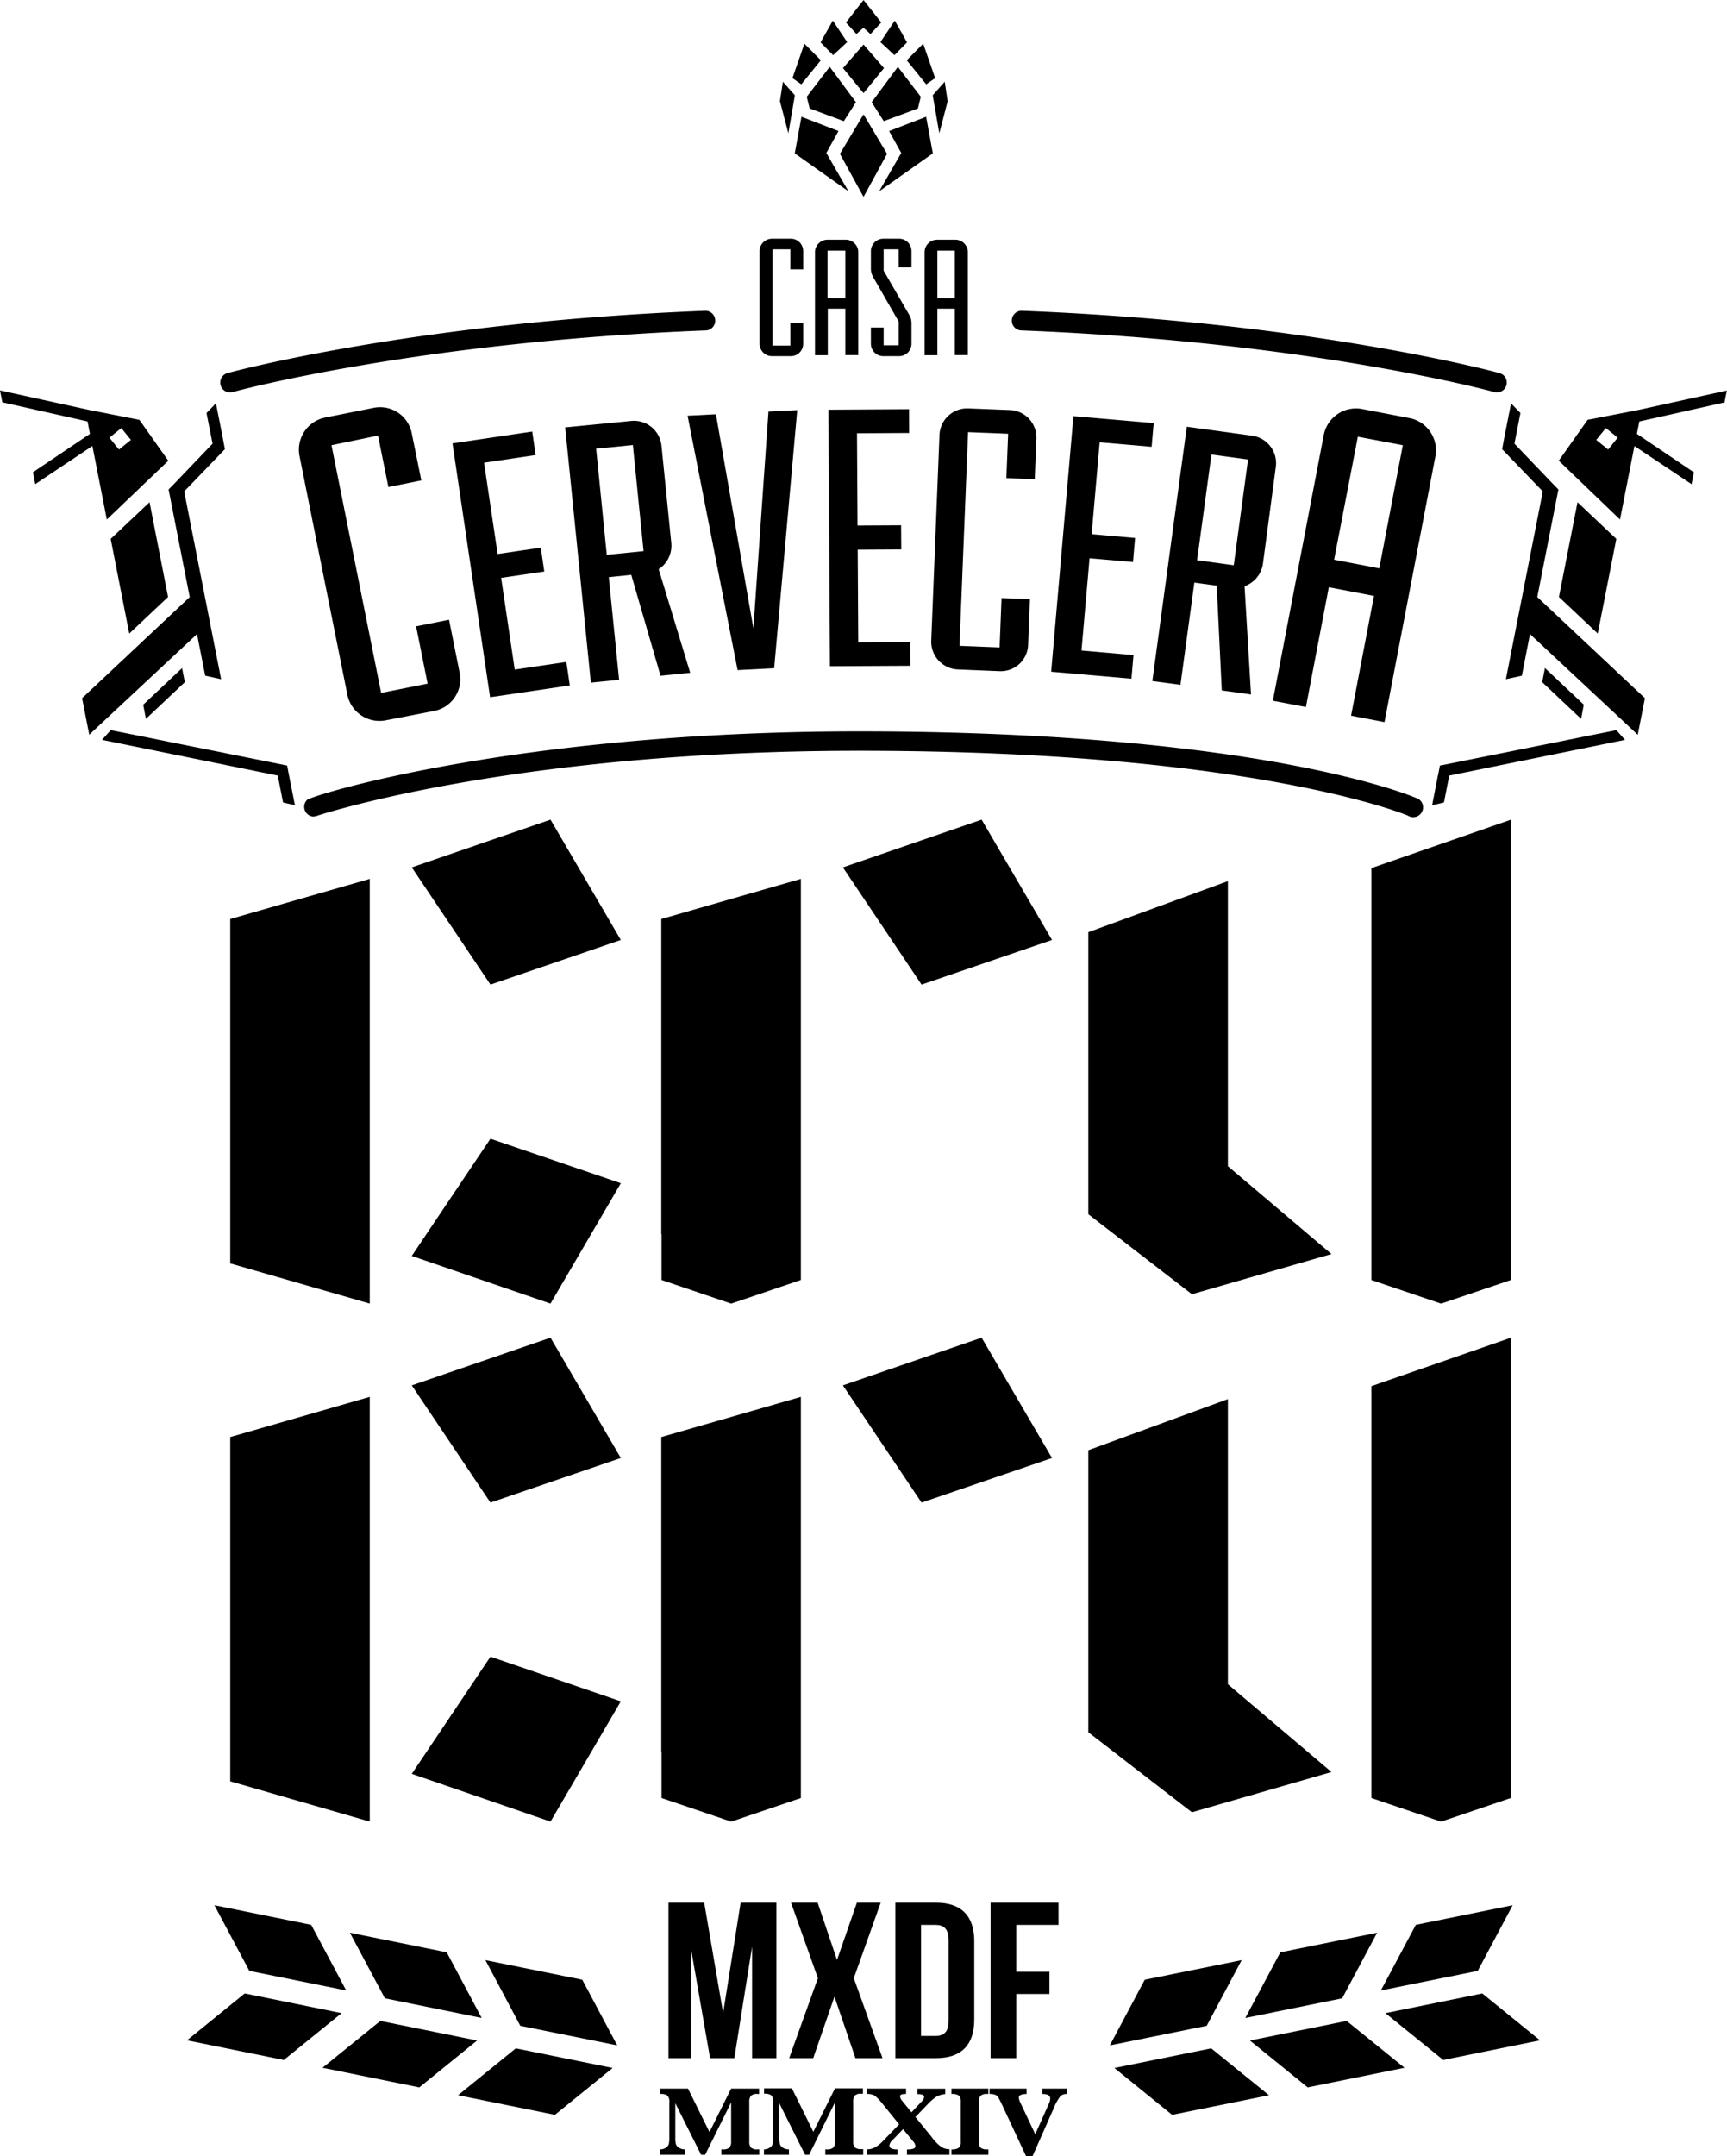
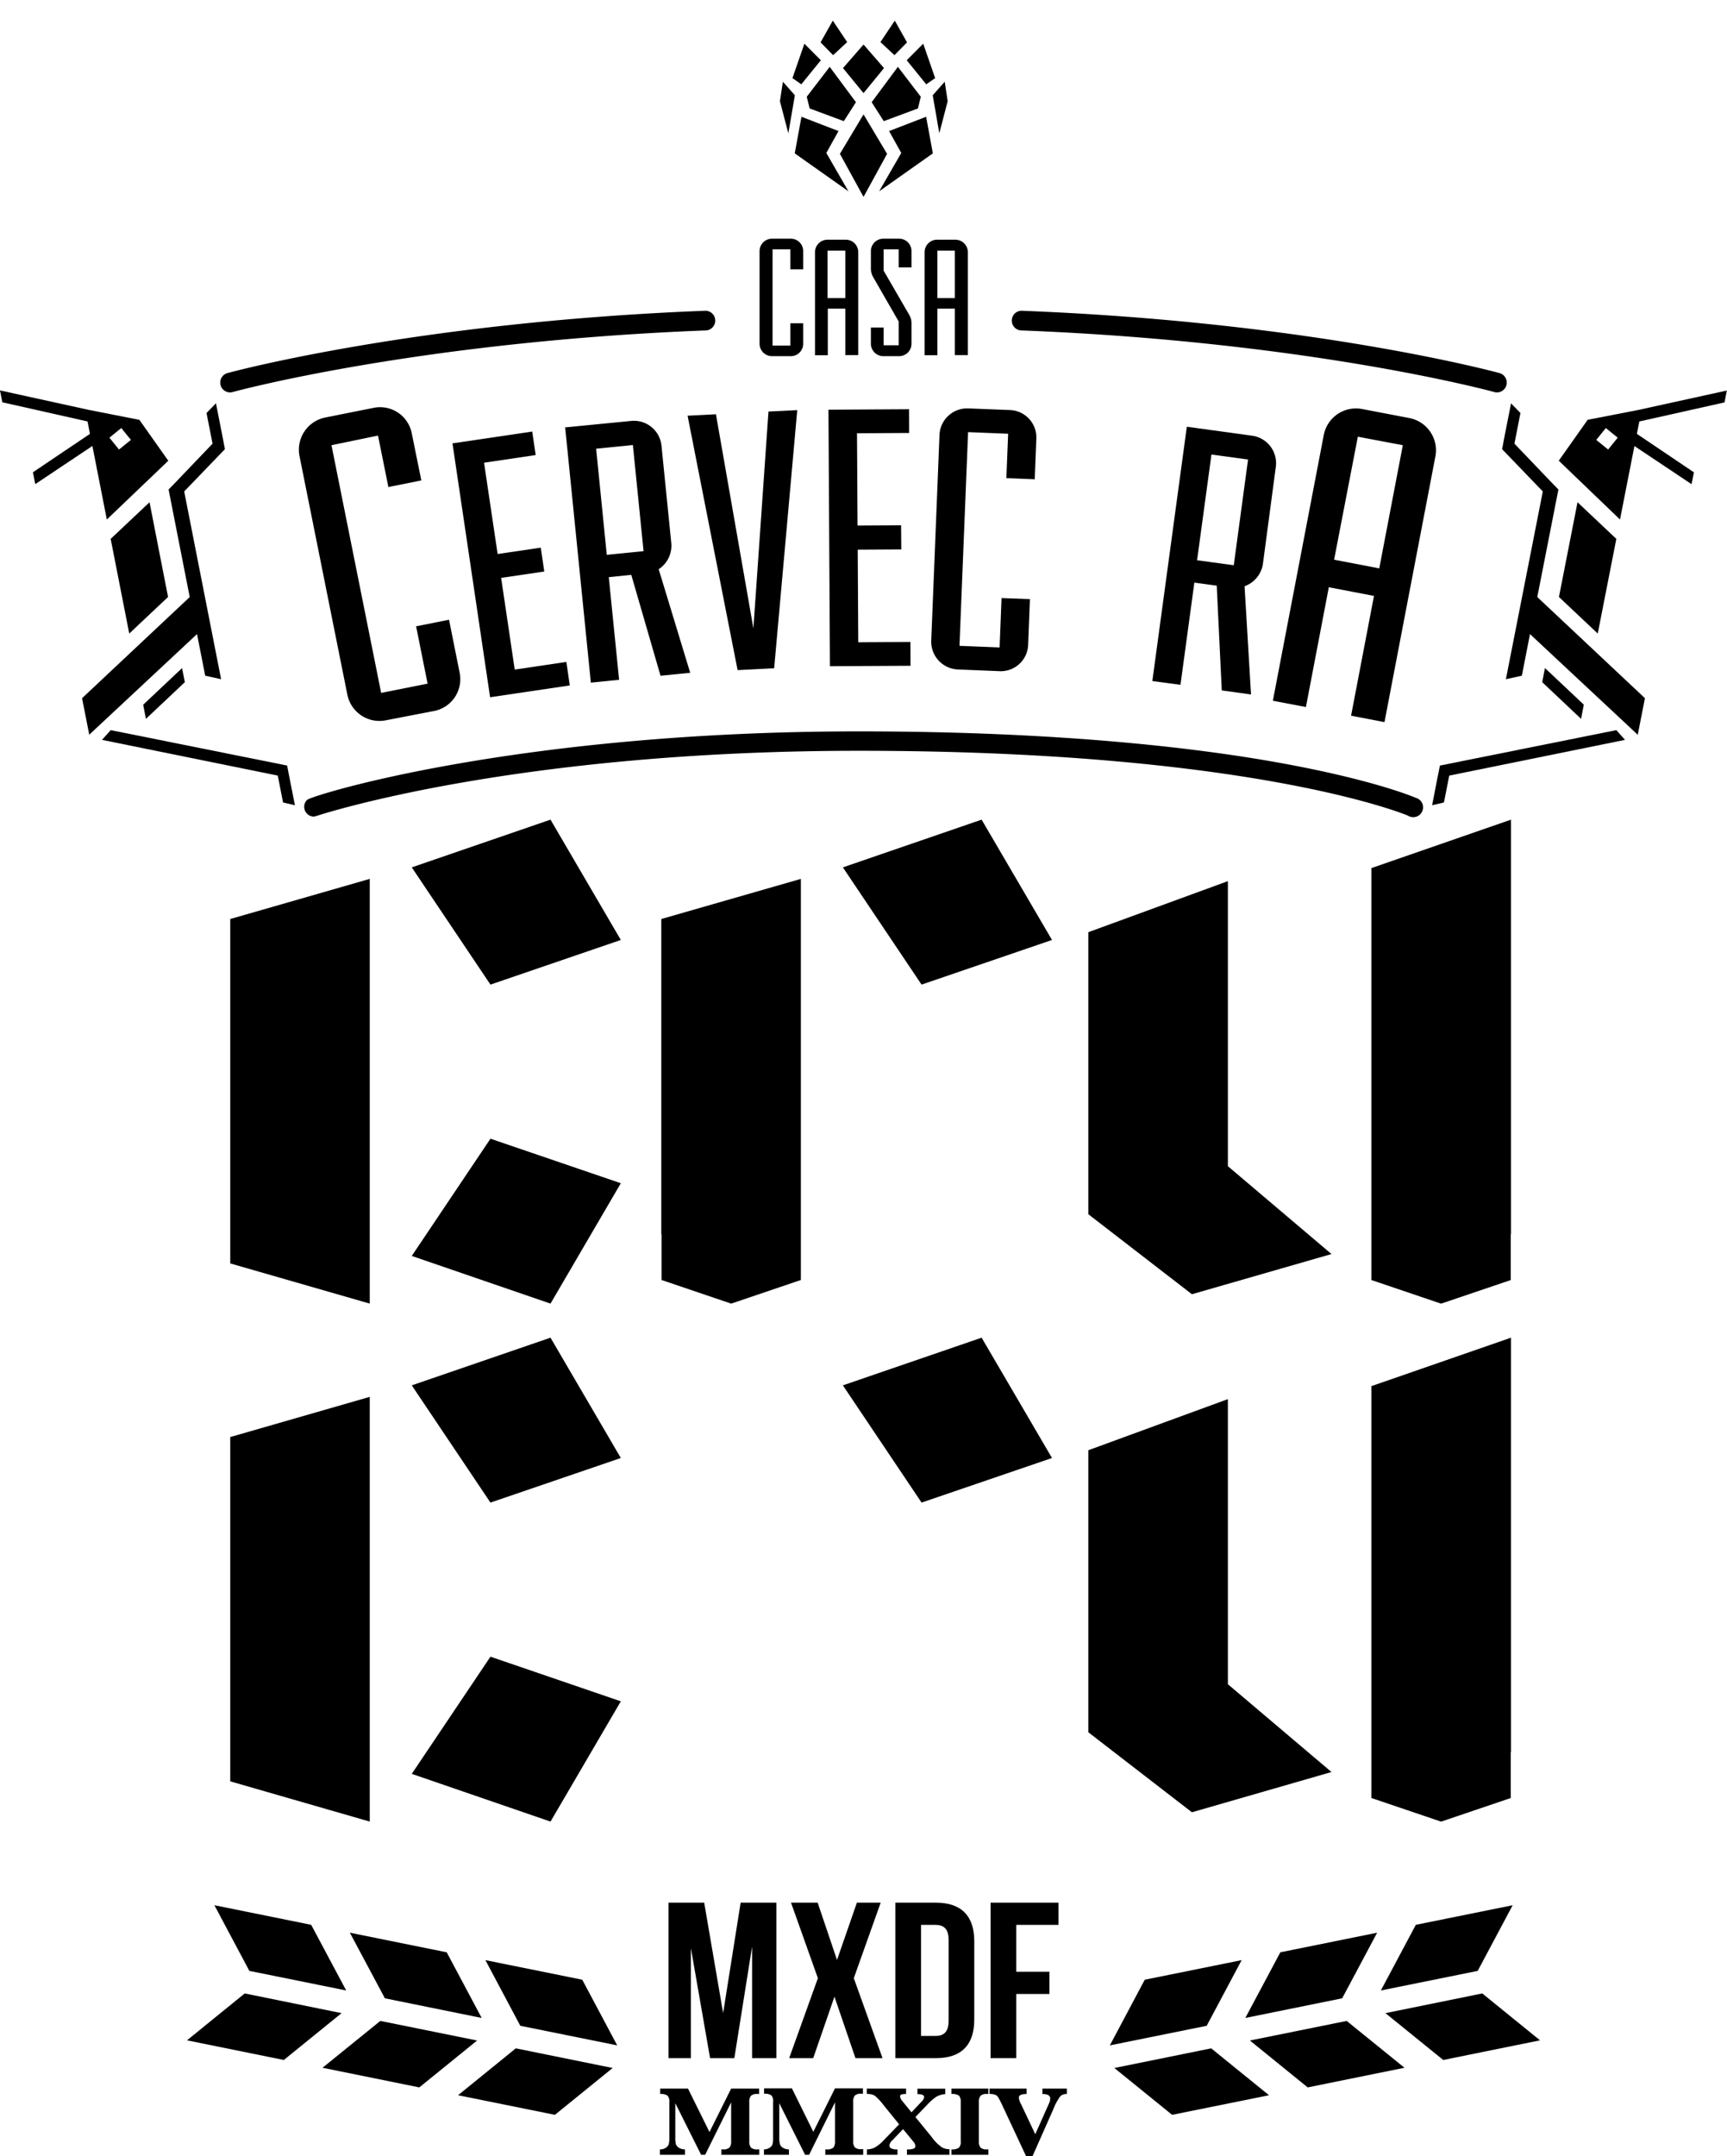
<svg xmlns="http://www.w3.org/2000/svg" viewBox="0 0 291.03 363.23">
  <g id="Capa_2" data-name="Capa 2">
    <g id="Layer_1" data-name="Layer 1">
      <polygon points="238.59 324.26 232.7 335.32 249.02 332.02 254.91 320.96 238.59 324.26" />
      <polygon points="243.21 347.03 233.47 339.14 249.79 335.82 259.52 343.72 243.21 347.03" />
      <polygon points="215.76 328.89 209.86 339.95 226.18 336.64 232.07 325.59 215.76 328.89" />
      <polygon points="220.37 351.65 210.63 343.75 226.94 340.45 236.68 348.34 220.37 351.65" />
      <polygon points="192.91 333.51 187.03 344.57 203.35 341.27 209.24 330.21 192.91 333.51" />
      <polygon points="197.52 356.27 187.79 348.38 204.11 345.07 213.85 352.97 197.52 356.27" />
      <path d="M172.91,363.23l-4-8.55a13.94,13.94,0,0,0-.68-1.33,1,1,0,0,0-.48-.44,2.28,2.28,0,0,0-1-.15v-.91H173v.91c-.87,0-1.31.21-1.31.61a2.89,2.89,0,0,0,.38,1.11l2.39,5.06,2.26-5.07a2.39,2.39,0,0,0,.26-.94c0-.52-.44-.77-1.31-.77v-.91h4.12v.91a1.51,1.51,0,0,0-1.09.36,8.89,8.89,0,0,0-1.19,2.19L174,363.23Z" />
      <path d="M160.34,352.76v-.91h6.21v.91h-.19a1.48,1.48,0,0,0-1.13.31,1.63,1.63,0,0,0-.27,1.06v6.59a1.62,1.62,0,0,0,.27,1.07,1.56,1.56,0,0,0,1.13.3h.19V363h-6.21v-.91a1.94,1.94,0,0,0,1.25-.28,1.4,1.4,0,0,0,.31-1.09v-6.59a1.56,1.56,0,0,0-.29-1.09,2,2,0,0,0-1.27-.28" />
      <path d="M152.18,358.68l-1.82,1.9a1.39,1.39,0,0,0-.48.84.57.57,0,0,0,.27.49,2.16,2.16,0,0,0,1.09.18V363h-5.15v-.91a3,3,0,0,0,1.3-.3,6.19,6.19,0,0,0,1.54-1.25l2.59-2.67-2.62-3.23a9.51,9.51,0,0,0-1.49-1.6,2.43,2.43,0,0,0-1.34-.28v-.91h6.62v.91a2.28,2.28,0,0,0-.8.09.31.31,0,0,0-.2.32,1.11,1.11,0,0,0,.29.68l1.62,2,1.77-1.88a1.08,1.08,0,0,0,.36-.7c0-.33-.37-.49-1.12-.49v-.91h4.68v.91a3.5,3.5,0,0,0-1.54.47,9.23,9.23,0,0,0-1.49,1.31l-2,2.08L157,360a7.26,7.26,0,0,0,1.75,1.76,2.6,2.6,0,0,0,1.25.3V363h-7.16v-.91a2.7,2.7,0,0,0,1.18-.15.45.45,0,0,0,.23-.42,1.22,1.22,0,0,0-.32-.72Z" />
      <path d="M135.67,363l-4.35-8.69v5.76a4.4,4.4,0,0,0,.11,1.14,1.18,1.18,0,0,0,.52.62,1.88,1.88,0,0,0,1,.26V363h-4.21v-.91a1.61,1.61,0,0,0,.95-.28,1.06,1.06,0,0,0,.5-.63,5.21,5.21,0,0,0,.09-1.15v-5.86A1.58,1.58,0,0,0,130,353a1.92,1.92,0,0,0-1.24-.28v-.91h4.69l3.61,7.32,3.65-7.32h4.71v.91h-.23a1.52,1.52,0,0,0-1.15.31,1.7,1.7,0,0,0-.26,1.06v6.59a1.62,1.62,0,0,0,.27,1.07,1.56,1.56,0,0,0,1.14.3h.27V363h-6.38v-.91h.23a1.55,1.55,0,0,0,1.14-.31,1.7,1.7,0,0,0,.26-1.06v-6.55L136.35,363Z" />
      <path d="M118.15,363l-4.35-8.69v5.76a4.5,4.5,0,0,0,.1,1.14,1.2,1.2,0,0,0,.53.62,1.83,1.83,0,0,0,1,.26V363h-4.22v-.91a1.62,1.62,0,0,0,1-.28,1.14,1.14,0,0,0,.5-.63,5.21,5.21,0,0,0,.09-1.15v-5.86a1.53,1.53,0,0,0-.31-1.13,1.92,1.92,0,0,0-1.24-.28v-.91h4.69l3.62,7.32,3.65-7.32h4.71v.91h-.24a1.49,1.49,0,0,0-1.14.31,1.63,1.63,0,0,0-.27,1.06v6.59a1.62,1.62,0,0,0,.28,1.07,1.55,1.55,0,0,0,1.13.3h.27V363h-6.38v-.91h.24a1.54,1.54,0,0,0,1.13-.31,1.63,1.63,0,0,0,.27-1.06v-6.55L118.83,363Z" />
      <polygon points="121.86 339.13 124.81 320.53 130.83 320.53 130.83 346.72 126.74 346.72 126.74 327.94 123.75 346.72 119.66 346.72 116.43 328.2 116.43 346.72 112.65 346.72 112.65 320.53 118.67 320.53 121.86 339.13" />
      <polygon points="148.41 320.53 143.88 333.25 148.72 346.72 144.16 346.72 140.62 336.36 137.04 346.72 132.99 346.72 137.83 333.25 133.3 320.53 137.79 320.53 141.05 330.18 144.4 320.53 148.41 320.53" />
      <path d="M157.73,320.53h-6.84v26.19h6.84c4.33,0,6.45-2.28,6.45-6.47V327c0-4.18-2.12-6.47-6.45-6.47m2.13,19.91c0,1.87-.83,2.54-2.2,2.54h-2.45V324.27h2.45c1.37,0,2.2.67,2.2,2.54Z" />
      <polygon points="171.26 332.17 176.85 332.17 176.85 335.91 171.26 335.91 171.26 346.72 166.93 346.72 166.93 320.53 178.38 320.53 178.38 324.27 171.26 324.27 171.26 332.17" />
      <path d="M130.08,60A2.1,2.1,0,0,1,128,57.92V42.3a2.1,2.1,0,0,1,2.09-2.09h3.19a2.08,2.08,0,0,1,2.07,2.09v3.07h-2.16V42h-3V58.22h3V54.46h2.16v3.46A2.08,2.08,0,0,1,133.27,60Z" />
      <path d="M142.54,40.38h-3.1a2.11,2.11,0,0,0-2.1,2.1V59.84h2.16V52h2.95v7.82h2.18V42.48a2.1,2.1,0,0,0-2.09-2.1m-.09,9.84h-3v-8h3Z" />
      <path d="M148.85,60a2.1,2.1,0,0,1-2.09-2.09V55.17h2.15v3h2.54v-4l-4.28-7.44a3,3,0,0,1-.41-1.39V42.3a2.1,2.1,0,0,1,2.09-2.09h2.66a2.08,2.08,0,0,1,2.09,2.09v2.75h-2.15V42h-2.54v3.6l4.31,7.44a2.69,2.69,0,0,1,.38,1.35v3.52A2.08,2.08,0,0,1,151.51,60Z" />
      <path d="M161,40.38h-3.1a2.11,2.11,0,0,0-2.09,2.1V59.84h2.16V52h2.94v7.82h2.19V42.48a2.11,2.11,0,0,0-2.1-2.1m-.09,9.84h-2.94v-8h2.94Z" />
      <polygon points="145.52 7.5 142.06 11.47 145.52 15.69 148.97 11.47 145.52 7.5" />
      <polygon points="145.52 19.27 141.54 25.92 145.52 33.17 149.49 25.92 145.52 19.27" />
      <polygon points="154.69 18.27 148.93 20.41 146.89 17.22 151.31 11.26 155.17 16.3 154.69 18.27" />
      <polygon points="149.83 22.08 151.88 25.77 148.15 32.23 157.2 25.84 156.07 19.67 149.83 22.08" />
      <polygon points="157.18 16.05 158.29 22.45 158.29 22.46 159.7 17.05 159.2 13.77 159.2 13.77 157.18 16.05" />
      <polygon points="155.58 7.37 155.58 7.36 152.8 10.15 156.08 14.2 156.08 14.21 157.59 13.16 155.58 7.37" />
      <polygon points="150.79 3.48 150.79 3.47 148.37 7.09 150.73 9.29 150.73 9.3 152.85 7.14 150.79 3.48" />
      <polygon points="136.44 18.27 142.2 20.41 144.24 17.22 139.82 11.26 135.95 16.3 136.44 18.27" />
      <polygon points="141.3 22.08 139.25 25.77 142.98 32.23 133.93 25.84 135.06 19.67 141.3 22.08" />
      <polygon points="131.93 13.78 131.43 17.05 132.85 22.46 132.85 22.45 133.95 16.05 131.93 13.77 131.93 13.78" />
      <polygon points="135.55 7.37 135.55 7.36 138.33 10.15 135.04 14.2 135.04 14.21 133.54 13.16 135.55 7.37" />
      <polygon points="140.34 3.48 140.34 3.47 142.76 7.09 140.4 9.29 140.4 9.3 138.28 7.14 140.34 3.48" />
-       <polygon points="145.52 4.67 145.52 4.68 146.69 5.74 148.51 3.79 145.52 0.01 145.52 0 142.56 3.79 144.33 5.73 145.52 4.67" />
      <polygon points="111.44 207.92 111.48 207.92 111.48 215.63 123.21 219.61 123.22 219.57 123.23 219.61 134.96 215.63 134.96 207.92 134.96 192.1 134.96 148.06 111.44 154.82 111.44 207.92" />
      <polygon points="231.11 146.24 231.11 192.1 231.11 207.92 231.11 215.64 242.83 219.61 242.85 219.57 242.87 219.61 254.59 215.64 254.59 207.92 254.63 207.92 254.63 138.08 231.11 146.24" />
      <polygon points="206.92 148.44 183.4 157.04 183.4 204.55 200.86 218.03 224.38 211.26 206.92 196.46 206.92 148.44" />
      <polygon points="231.11 279.38 231.11 295.18 231.11 302.9 242.83 306.87 242.85 306.84 242.87 306.87 254.59 302.9 254.59 295.18 254.63 295.18 254.63 225.35 231.11 233.51 231.11 279.38" />
      <polygon points="206.92 235.7 183.4 244.31 183.4 291.82 200.86 305.3 224.38 298.52 206.92 283.73 206.92 235.7" />
      <polygon points="142.04 146.12 155.3 165.87 177.28 158.35 165.42 138.08 142.04 146.12" />
      <polygon points="38.8 159.74 38.8 207.92 38.8 212.84 62.31 219.61 62.31 207.92 62.31 159.74 62.31 148.06 38.8 154.82 38.8 159.74" />
      <polygon points="69.39 146.12 82.65 165.87 104.62 158.35 92.77 138.08 69.39 146.12" />
      <polygon points="69.39 211.58 92.77 219.61 104.62 199.33 82.65 191.83 69.39 211.58" />
-       <polygon points="111.44 295.18 111.48 295.18 111.48 302.9 123.21 306.87 123.22 306.84 123.23 306.87 134.96 302.9 134.96 295.18 134.96 279.38 134.96 235.32 111.44 242.09 111.44 295.18" />
      <polygon points="142.04 233.38 155.3 253.13 177.28 245.62 165.42 225.35 142.04 233.38" />
      <polygon points="38.8 247 38.8 295.18 38.8 300.09 62.31 306.87 62.31 295.18 62.31 247 62.31 235.32 38.8 242.09 38.8 247" />
      <polygon points="69.39 233.38 82.65 253.13 104.62 245.62 92.77 225.35 69.39 233.38" />
      <polygon points="69.39 298.83 92.77 306.87 104.62 286.61 82.65 279.09 69.39 298.83" />
      <polygon points="266.9 118.71 266.44 121.1 259.89 114.92 260.35 112.54 266.9 118.71" />
      <polygon points="262.71 100.57 269.25 106.73 272.38 90.78 265.84 84.61 262.71 100.57" />
      <polygon points="256.46 113.83 257.83 106.82 275.99 123.78 277.2 117.62 259.06 100.58 262.62 82.46 261.44 81.25 255.21 74.74 256.22 69.58 254.64 67.95 253.62 73.09 253.14 75.61 253.13 75.67 259.99 82.79 253.77 114.42 256.46 113.83" />
      <path d="M269,74.11l1.61-2,2,1.62-1.61,2Zm-1.45-3.39-4.87,6.89L273,87.52l2.43-12.38,9.63,6.43.39-2-9.61-6.48.42-2.09,14.35-3.21.39-2-15,3.29Z" />
      <polygon points="243.33 135.19 244.22 130.66 273.84 124.64 272.38 123 242.65 128.97 242.44 130.05 242.23 131.06 241.34 135.65 243.33 135.19" />
      <polygon points="30.68 112.55 31.15 114.92 24.59 121.1 24.13 118.72 30.68 112.55" />
      <polygon points="25.2 84.61 18.65 90.78 21.78 106.73 28.32 100.57 25.2 84.61" />
      <polygon points="37.26 114.42 31.04 82.79 37.9 75.67 37.89 75.61 37.41 73.09 36.39 67.94 34.8 69.58 35.82 74.74 29.59 81.25 28.41 82.46 31.97 100.58 13.83 117.62 15.04 123.77 33.2 106.82 34.58 113.83 37.26 114.42" />
      <path d="M23.49,70.73,15,69.06,0,65.77l.39,2L14.75,71l.41,2.09L5.55,79.56l.39,2,9.63-6.43L18,87.52l10.36-9.9Zm-3.44,5-1.61-2,2-1.62,1.62,2Z" />
      <polygon points="49.7 135.65 48.79 131.06 48.59 130.04 48.39 128.97 18.66 123 17.19 124.64 46.81 130.66 47.7 135.19 49.7 135.65" />
      <polygon points="93.51 356.27 103.24 348.38 86.92 345.07 77.19 352.97 93.51 356.27" />
      <polygon points="98.12 333.51 104.01 344.57 87.68 341.27 81.8 330.21 98.12 333.51" />
      <polygon points="70.66 351.65 80.4 343.75 64.09 340.45 54.35 348.34 70.66 351.65" />
      <polygon points="75.28 328.89 81.17 339.95 64.86 336.64 58.96 325.59 75.28 328.89" />
      <polygon points="47.83 347.03 57.56 339.14 41.24 335.82 31.51 343.72 47.83 347.03" />
      <polygon points="52.44 324.26 58.34 335.32 42.02 332.02 36.13 320.96 52.44 324.26" />
      <path d="M65,121.35A5.52,5.52,0,0,1,58.53,117L50.47,76.82a5.53,5.53,0,0,1,4.32-6.48L63,68.7A5.44,5.44,0,0,1,69.39,73L71,80.93l-5.55,1.12L63.7,73.38,55.86,75l8.37,41.73,7.83-1.56-1.94-9.66,5.55-1.11,1.78,8.89a5.46,5.46,0,0,1-4.23,6.47Z" />
      <polygon points="82.59 117.46 76.25 74.69 89.69 72.7 90.27 76.66 81.57 77.95 83.86 93.33 91.13 92.26 91.72 96.28 84.45 97.35 86.74 112.8 95.44 111.51 96.02 115.47 82.59 117.46" />
      <path d="M111,95.89a4.74,4.74,0,0,0,2.12-4.44l-1.65-16.38a4.66,4.66,0,0,0-5.09-4.16L95.24,72l4.33,43,4.76-.48-1.74-17.29,3.79-.39,4.93,17,5-.5Zm-8.75-2.42-1.79-17.88,6.19-.62,1.8,17.88Z" />
      <polygon points="124.3 112.89 115.87 70.03 120.65 69.79 126.96 105.85 129.5 69.33 134.35 69.09 130.46 112.57 124.3 112.89" />
      <polygon points="139.86 112.23 139.61 69.02 153.19 68.94 153.21 72.94 144.42 72.99 144.51 88.53 151.85 88.49 151.88 92.56 144.54 92.6 144.63 108.2 153.42 108.15 153.44 112.16 139.86 112.23" />
      <path d="M161.4,112.78a4.69,4.69,0,0,1-4.47-4.84l1.39-34.67a4.67,4.67,0,0,1,4.84-4.47l7.09.28a4.62,4.62,0,0,1,4.39,4.84l-.27,6.82-4.78-.19.3-7.48-6.75-.27-1.45,36,6.76.27.33-8.32,4.78.18-.3,7.68a4.61,4.61,0,0,1-4.78,4.46Z" />
-       <polygon points="177.14 113.16 180.89 70.11 194.42 71.28 194.07 75.27 185.31 74.51 183.96 89.99 191.28 90.63 190.93 94.68 183.61 94.05 182.25 109.59 191.01 110.36 190.67 114.34 177.14 113.16" />
      <path d="M211,73.4,200,71.89l-5.81,42.84,4.74.64,2.34-17.22,3.77.51.85,17.65,4.93.68-1.09-18.23a4.74,4.74,0,0,0,3.1-3.81L215,78.63a4.67,4.67,0,0,0-4-5.23m-3.09,21.82-6.18-.84,2.42-17.81,6.17.84Z" />
      <path d="M237.52,70.43l-8-1.53a5.53,5.53,0,0,0-6.44,4.37l-8.58,44.78,5.57,1.06,3.86-20.18,7.61,1.46-3.86,20.18,5.63,1.08,8.58-44.77a5.53,5.53,0,0,0-4.37-6.45m-5.09,25.32-7.61-1.46,4-20.72L236.4,75Z" />
-       <path d="M52.92,137.57a1.65,1.65,0,0,1-1.17-2.82c.75-.76,35.38-11.54,93-11.54,35.08,0,58.66,3,72.26,5.55,14.84,2.77,21.29,5.52,21.56,5.64a1.66,1.66,0,1,1-1.32,3c-.25-.11-26.11-10.92-92.5-10.92-57.43,0-90.16,10.57-91.22,10.92a1.55,1.55,0,0,1-.63.13" />
+       <path d="M52.92,137.57a1.65,1.65,0,0,1-1.17-2.82c.75-.76,35.38-11.54,93-11.54,35.08,0,58.66,3,72.26,5.55,14.84,2.77,21.29,5.52,21.56,5.64a1.66,1.66,0,1,1-1.32,3c-.25-.11-26.11-10.92-92.5-10.92-57.43,0-90.16,10.57-91.22,10.92" />
      <path d="M252.28,66.11a1.72,1.72,0,0,1-.44-.06c-.31-.09-31.23-8.51-79.85-10.39a1.66,1.66,0,0,1,.13-3.31c49,1.89,80.3,10.42,80.61,10.51a1.66,1.66,0,0,1-.45,3.25" />
      <path d="M38.75,66.11a1.72,1.72,0,0,0,.44-.06c.31-.09,31.23-8.51,79.86-10.39a1.66,1.66,0,0,0-.14-3.31c-49,1.89-80.3,10.42-80.61,10.51a1.66,1.66,0,0,0,.45,3.25" />
    </g>
  </g>
</svg>